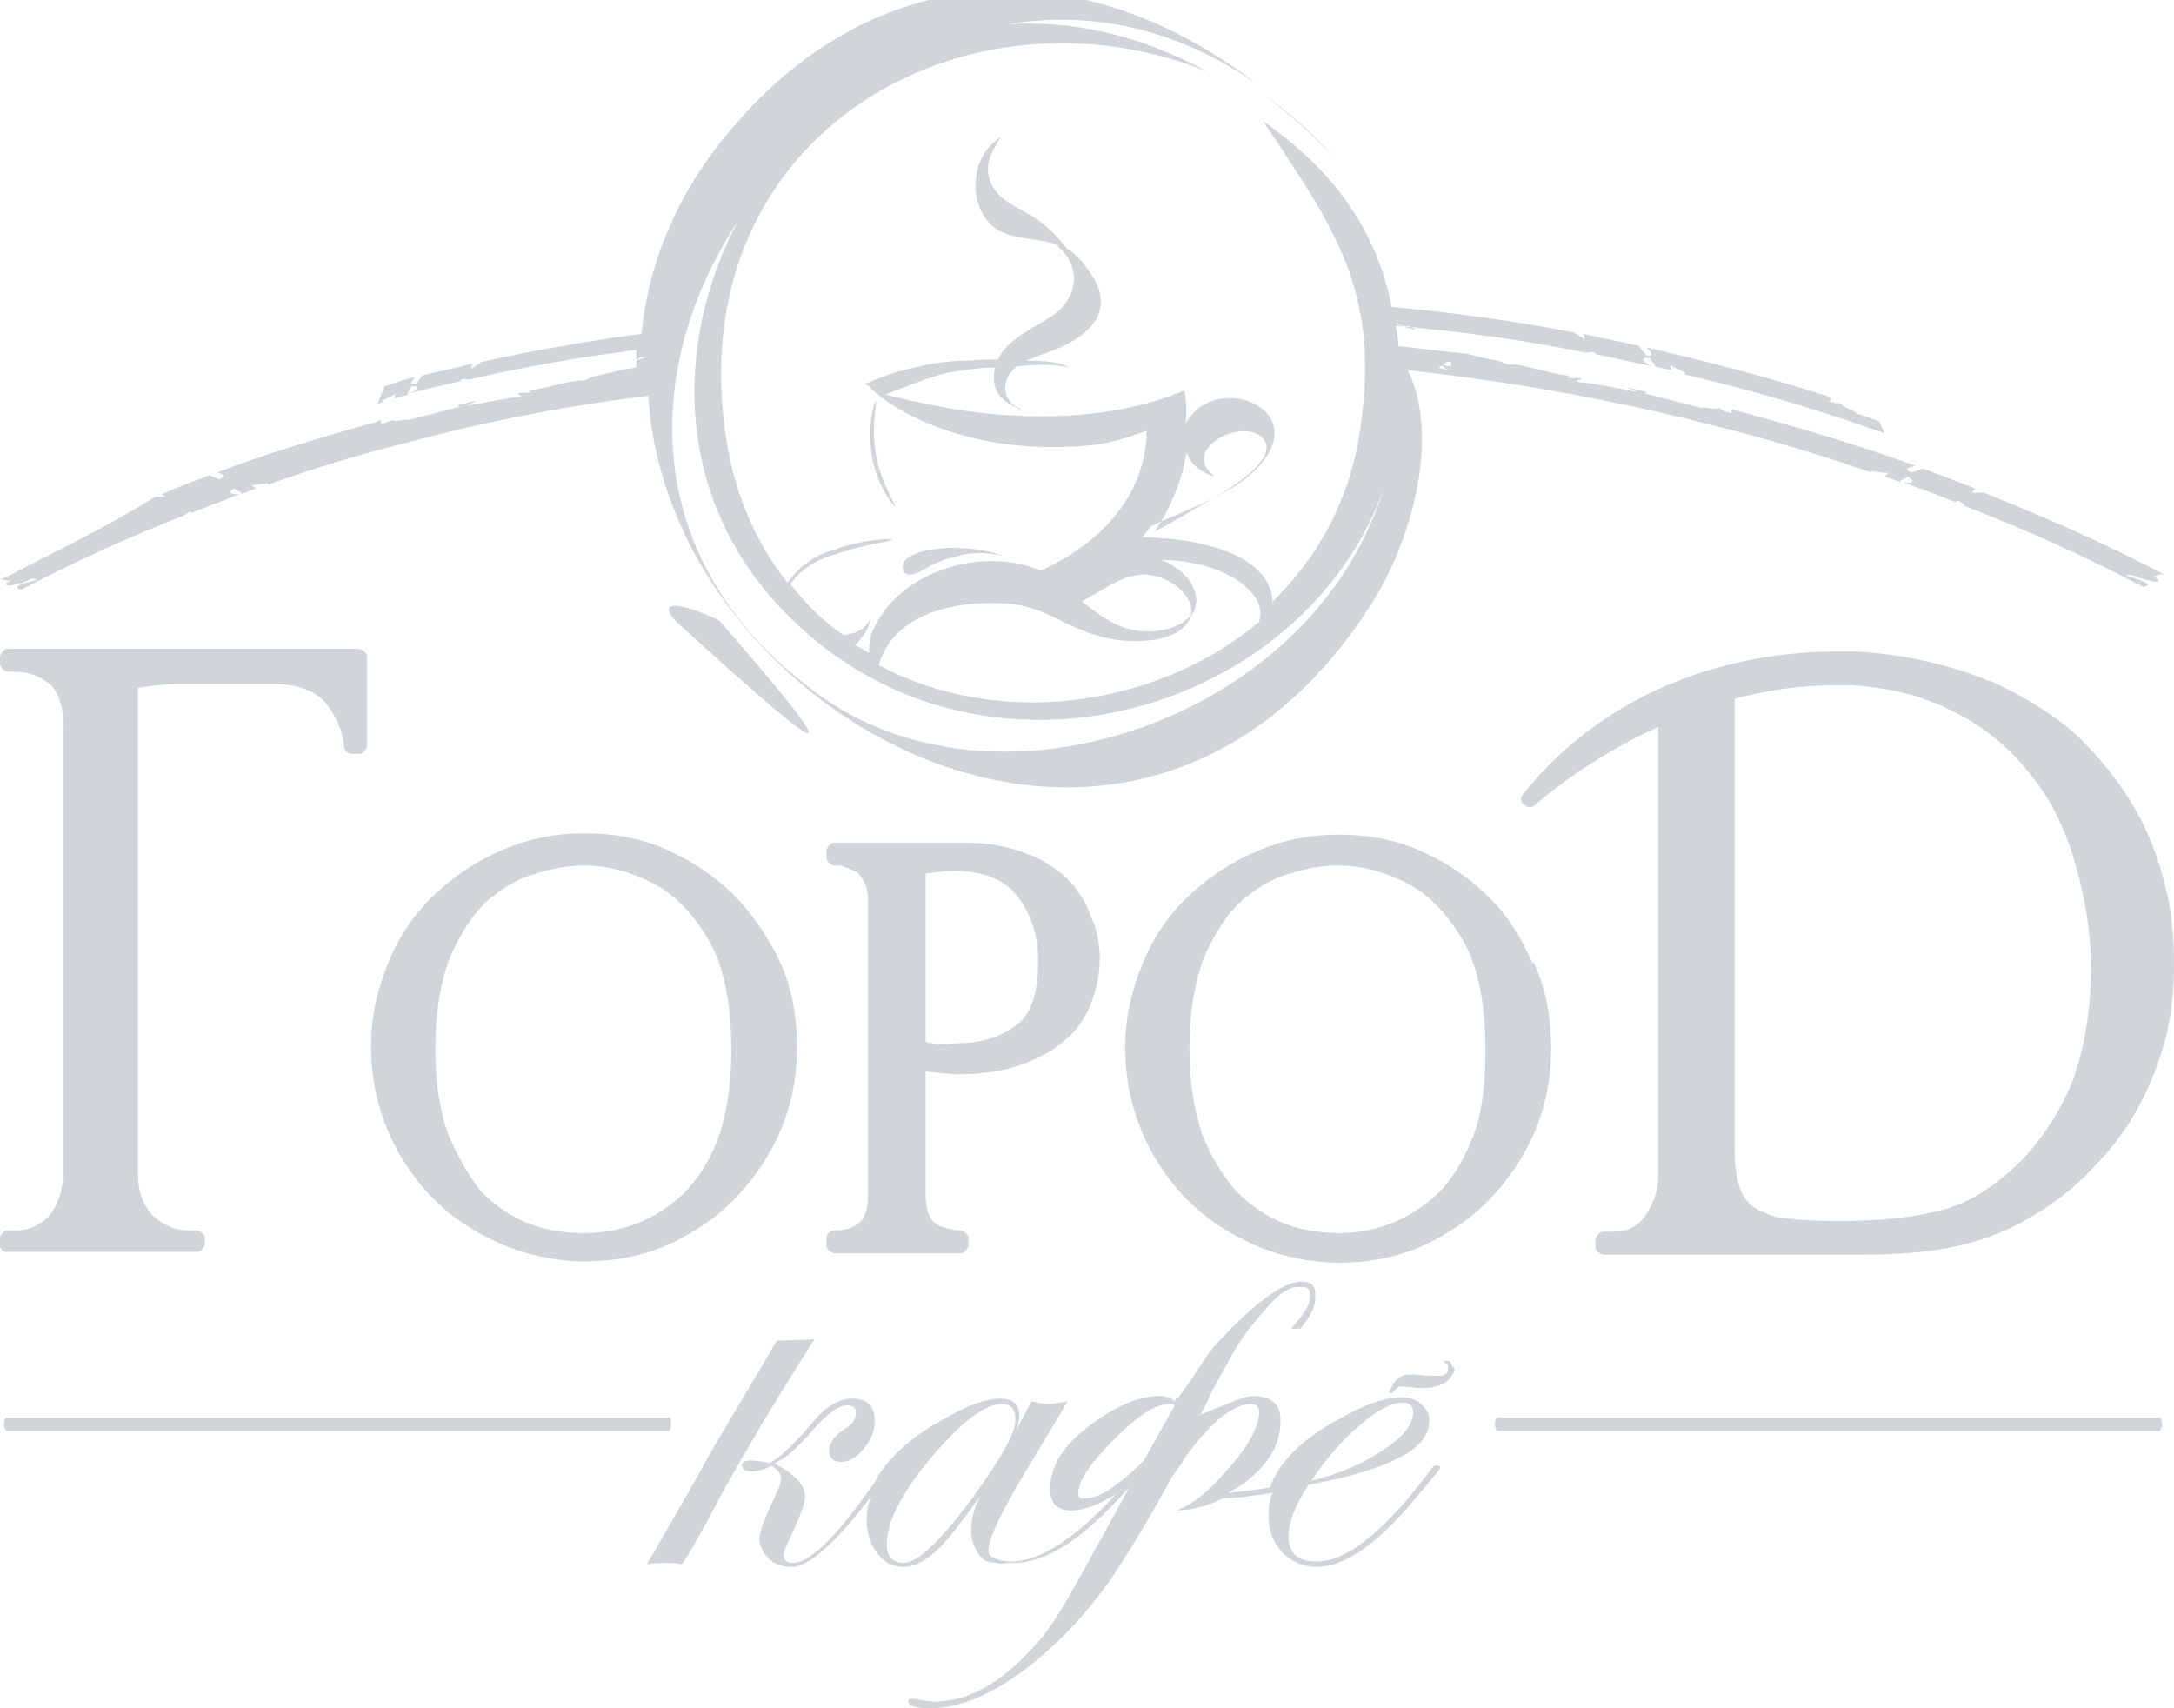
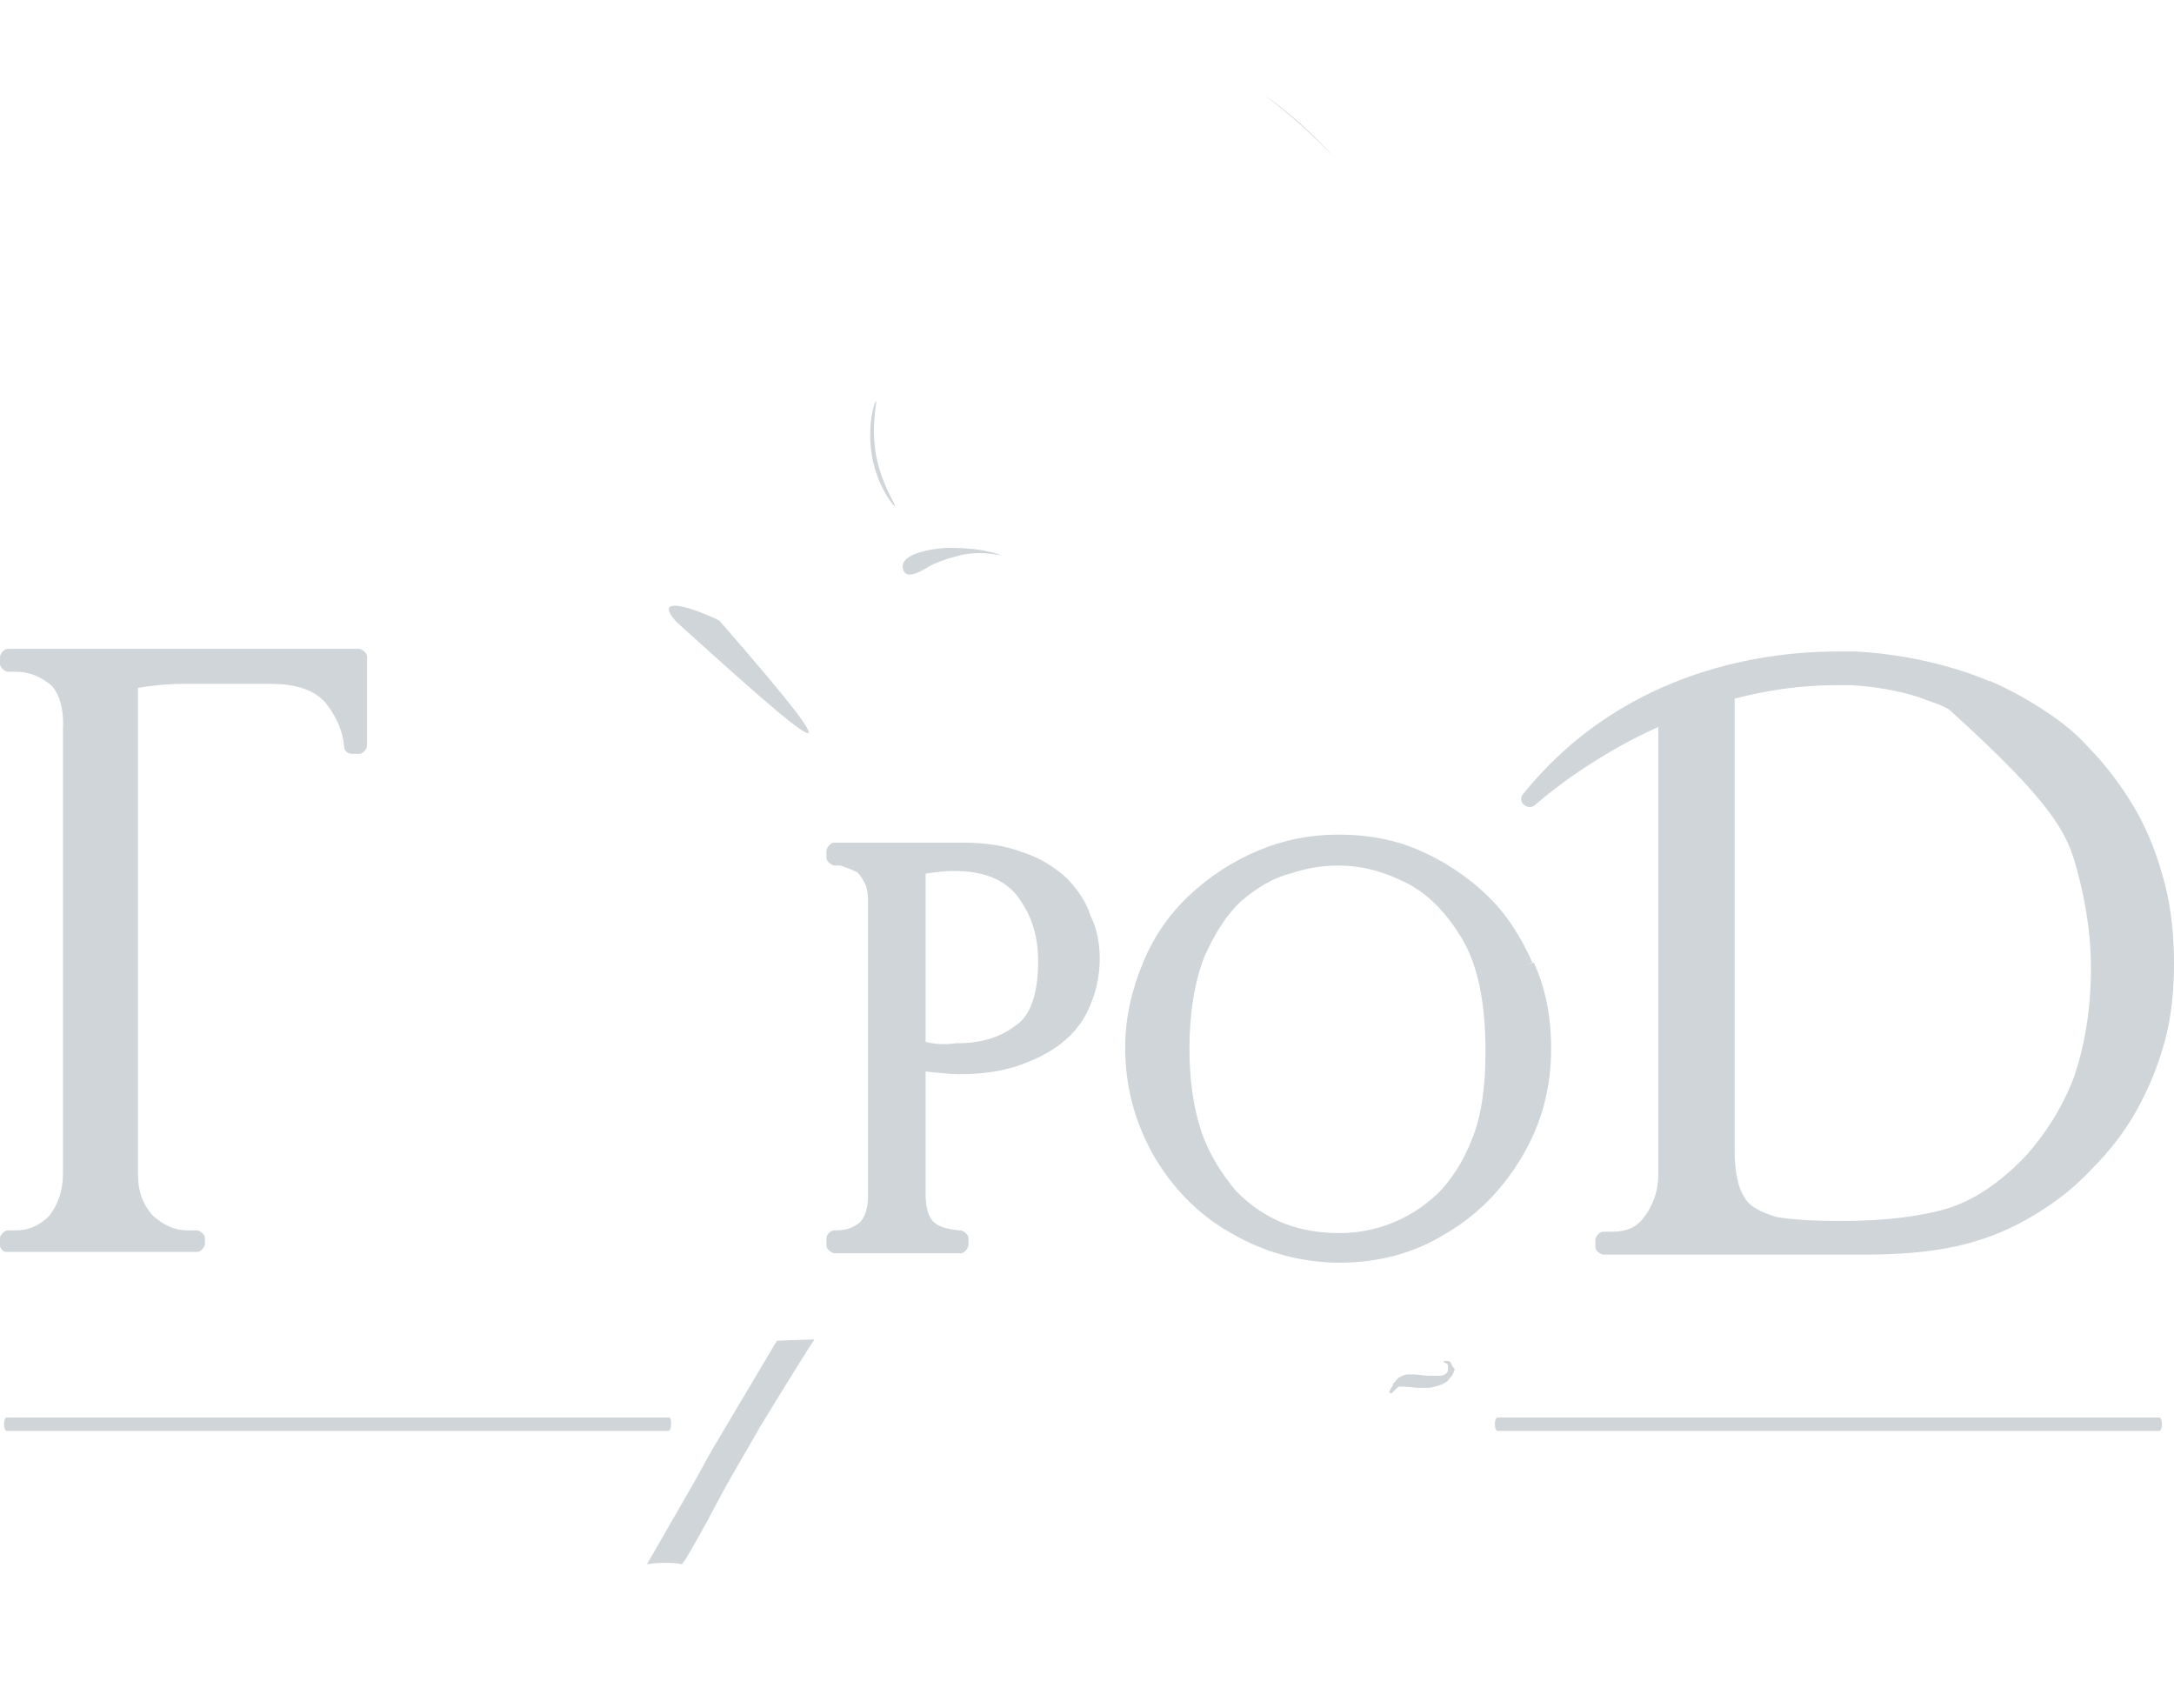
<svg xmlns="http://www.w3.org/2000/svg" width="126" height="99" viewBox="0 0 126 99" fill="none">
  <g clip-path="url(#clip0_309_1179)">
-     <path d="M42.388 51.724C41.224 50.631 39.904 49.773 38.429 49.149C36.954 48.525 35.401 48.291 33.849 48.291C32.218 48.291 30.666 48.603 29.191 49.227C27.716 49.851 26.396 50.709 25.231 51.802C24.067 52.894 23.135 54.22 22.514 55.78C21.893 57.263 21.505 58.901 21.505 60.617C21.505 62.88 22.048 64.908 23.135 66.858C24.222 68.731 25.697 70.291 27.638 71.383C29.501 72.475 31.675 73.1 33.926 73.1C36.178 73.1 38.274 72.553 40.137 71.383C42 70.291 43.475 68.731 44.562 66.858C45.649 64.986 46.193 62.958 46.193 60.695C46.193 58.901 45.882 57.185 45.183 55.702C44.484 54.22 43.553 52.894 42.388 51.724ZM25.93 65.61C25.464 64.206 25.231 62.646 25.231 60.773C25.231 58.667 25.542 56.873 26.085 55.468C26.706 54.064 27.405 52.972 28.259 52.192C29.191 51.412 30.122 50.865 31.054 50.631C31.985 50.319 32.917 50.163 33.849 50.163C35.013 50.163 36.178 50.397 37.498 51.022C38.74 51.568 39.904 52.582 40.913 54.22C41.923 55.78 42.388 58.043 42.388 60.929C42.388 62.958 42.078 64.674 41.612 66C41.069 67.404 40.37 68.419 39.594 69.199C38.74 69.979 37.886 70.525 36.876 70.915C35.867 71.305 34.858 71.461 33.849 71.461C32.762 71.461 31.675 71.305 30.666 70.915C29.657 70.525 28.725 69.901 27.871 69.043C27.095 68.029 26.474 66.936 25.93 65.61Z" fill="#CFD5D8" />
    <path d="M61.797 50.865C61.098 50.241 60.244 49.695 59.235 49.383C58.226 48.993 57.061 48.837 55.819 48.837H48.366C48.211 48.837 48.133 48.915 48.056 48.993C47.978 49.071 47.9 49.227 47.9 49.305V49.617V49.695C47.9 49.851 47.978 49.929 48.056 50.007C48.133 50.085 48.289 50.163 48.366 50.163H48.444H48.677C48.754 50.163 48.91 50.241 49.142 50.319C49.375 50.397 49.531 50.475 49.686 50.553C49.764 50.631 49.919 50.787 50.074 51.099C50.229 51.333 50.307 51.723 50.307 52.191V69.355C50.307 70.135 50.074 70.603 49.841 70.837C49.453 71.149 49.065 71.305 48.444 71.305H48.366C48.133 71.305 47.9 71.539 47.9 71.773V72.085V72.163C47.9 72.319 47.978 72.397 48.056 72.475C48.133 72.553 48.289 72.631 48.366 72.631H55.664C55.819 72.631 55.897 72.553 55.974 72.475C56.052 72.397 56.13 72.241 56.13 72.163V71.851V71.773C56.13 71.617 56.052 71.539 55.974 71.461C55.897 71.383 55.741 71.305 55.664 71.305H55.586C54.111 71.149 53.723 70.759 53.645 69.355V62.099C54.499 62.177 55.12 62.255 55.508 62.255C56.906 62.255 58.07 62.099 59.157 61.709C60.244 61.319 61.098 60.851 61.797 60.227C62.496 59.603 62.961 58.901 63.272 58.043C63.583 57.262 63.738 56.404 63.738 55.546C63.738 54.688 63.583 53.83 63.194 53.05C62.961 52.27 62.418 51.489 61.797 50.865ZM53.645 60.383V50.631C54.189 50.553 54.732 50.475 55.276 50.475C56.984 50.475 58.148 50.943 58.924 51.88C59.701 52.894 60.167 54.064 60.167 55.702C60.167 57.653 59.701 58.901 58.847 59.447C57.915 60.149 56.828 60.461 55.431 60.461C54.81 60.539 54.266 60.539 53.645 60.383Z" fill="#CFD5D8" />
    <path d="M88.425 55.937L88.814 55.781C88.115 54.22 87.261 52.894 86.096 51.802C84.932 50.71 83.612 49.851 82.137 49.227C80.662 48.603 79.109 48.369 77.557 48.369C75.926 48.369 74.374 48.681 72.899 49.305C71.424 49.929 70.104 50.788 68.939 51.88C67.775 52.972 66.843 54.298 66.222 55.858C65.601 57.341 65.213 58.979 65.213 60.695C65.213 62.958 65.756 64.986 66.843 66.936C67.93 68.809 69.405 70.369 71.346 71.461C73.209 72.553 75.383 73.178 77.634 73.178C79.886 73.178 81.982 72.632 83.845 71.461C85.708 70.369 87.183 68.809 88.27 66.936C89.357 65.064 89.9 63.036 89.9 60.773C89.9 58.979 89.59 57.263 88.891 55.781L88.425 55.937ZM69.638 65.61C69.172 64.206 68.939 62.646 68.939 60.773C68.939 58.667 69.25 56.873 69.793 55.468C70.414 54.064 71.113 52.972 71.967 52.192C72.899 51.412 73.83 50.866 74.762 50.632C75.694 50.319 76.625 50.163 77.557 50.163C78.721 50.163 79.886 50.398 81.206 51.022C82.448 51.568 83.612 52.582 84.621 54.22C85.631 55.781 86.096 58.043 86.096 60.929C86.096 62.958 85.864 64.674 85.32 66C84.777 67.405 84.078 68.419 83.302 69.199C82.448 69.979 81.594 70.525 80.584 70.915C79.575 71.305 78.566 71.461 77.634 71.461C76.547 71.461 75.461 71.305 74.451 70.915C73.442 70.525 72.51 69.901 71.656 69.043C70.802 68.029 70.104 66.936 69.638 65.61Z" fill="#CFD5D8" />
    <path d="M20.806 37.603H0.466C0.311 37.603 0.233 37.681 0.155 37.759C0.078 37.837 0 37.993 0 38.071V38.461C0 38.617 0.078 38.695 0.155 38.773C0.233 38.851 0.388 38.929 0.466 38.929H0.932C1.63 38.929 2.251 39.163 2.872 39.631C3.338 40.022 3.726 40.88 3.649 42.284V68.029C3.649 69.043 3.338 69.823 2.872 70.447C2.329 70.993 1.708 71.305 0.932 71.305H0.466C0.311 71.305 0.233 71.383 0.155 71.461C0.078 71.539 0 71.617 0 71.773V72.163C0 72.319 0.078 72.397 0.155 72.475C0.233 72.553 0.311 72.553 0.466 72.553H11.412C11.568 72.553 11.645 72.475 11.723 72.397C11.8 72.319 11.878 72.163 11.878 72.085V71.773C11.878 71.617 11.8 71.539 11.723 71.461C11.645 71.383 11.49 71.305 11.412 71.305H10.869C10.092 71.305 9.471 70.993 8.85 70.447C8.307 69.823 7.996 69.121 7.996 68.029V39.865C8.928 39.709 9.782 39.631 10.636 39.631H15.682C17.235 39.631 18.244 40.022 18.865 40.724C19.486 41.504 19.874 42.362 19.952 43.298C19.952 43.532 20.185 43.688 20.418 43.688H20.806C20.961 43.688 21.039 43.61 21.116 43.532C21.194 43.454 21.272 43.298 21.272 43.22V38.071C21.272 37.915 21.194 37.837 21.116 37.759C21.039 37.681 20.884 37.603 20.806 37.603Z" fill="#CFD5D8" />
-     <path d="M125.457 51.178L124.991 51.256L125.457 51.178C125.069 49.695 124.525 48.213 123.749 46.887C122.973 45.561 122.041 44.312 120.954 43.22C120.333 42.518 119.557 41.894 118.625 41.27C117.694 40.646 116.607 40.022 115.365 39.476H115.287C114.744 39.242 111.793 37.993 107.601 37.759C107.213 37.759 106.825 37.759 106.437 37.759C101.623 37.759 93.782 39.163 88.27 46.029C88.115 46.185 88.115 46.497 88.348 46.653C88.503 46.809 88.814 46.809 88.969 46.653C88.969 46.653 89.745 45.951 91.065 45.015C92.307 44.156 94.015 43.064 96.111 42.128C96.111 42.206 96.111 42.284 96.111 42.44V68.107C96.111 68.887 95.879 69.667 95.413 70.369C94.947 71.071 94.403 71.383 93.394 71.383H92.928C92.773 71.383 92.695 71.461 92.618 71.539C92.54 71.617 92.463 71.773 92.463 71.852V72.242C92.463 72.398 92.54 72.476 92.618 72.554C92.695 72.632 92.851 72.71 92.928 72.71H108.145C110.551 72.71 112.492 72.476 113.967 72.085C115.442 71.695 116.684 71.149 117.849 70.447C119.169 69.667 120.333 68.731 121.265 67.717C122.274 66.703 123.128 65.61 123.827 64.362C124.525 63.114 125.069 61.788 125.457 60.383C125.845 58.979 126 57.419 126 55.859C126 54.22 125.845 52.66 125.457 51.178ZM101.08 69.355C100.769 68.887 100.536 67.951 100.536 66.703V40.49C102.322 40.022 104.263 39.71 106.359 39.71C106.67 39.71 106.98 39.71 107.291 39.71C108.688 39.788 110.008 40.022 111.25 40.412C111.405 40.49 111.483 40.49 111.638 40.568C112.104 40.724 112.57 40.88 112.958 41.114C114.976 42.05 116.529 43.376 117.849 45.093C119.013 46.575 119.79 48.291 120.333 50.242C120.877 52.192 121.187 54.142 121.187 56.093C121.187 58.589 120.799 60.695 120.178 62.49C119.479 64.284 118.548 65.688 117.461 66.937C115.908 68.575 114.355 69.589 112.803 70.057C111.172 70.525 109.154 70.759 106.747 70.759C105.039 70.759 103.797 70.681 102.943 70.525C101.934 70.213 101.39 69.901 101.08 69.355Z" fill="#CFD5D8" />
+     <path d="M125.457 51.178L124.991 51.256L125.457 51.178C125.069 49.695 124.525 48.213 123.749 46.887C122.973 45.561 122.041 44.312 120.954 43.22C120.333 42.518 119.557 41.894 118.625 41.27C117.694 40.646 116.607 40.022 115.365 39.476H115.287C114.744 39.242 111.793 37.993 107.601 37.759C107.213 37.759 106.825 37.759 106.437 37.759C101.623 37.759 93.782 39.163 88.27 46.029C88.115 46.185 88.115 46.497 88.348 46.653C88.503 46.809 88.814 46.809 88.969 46.653C88.969 46.653 89.745 45.951 91.065 45.015C92.307 44.156 94.015 43.064 96.111 42.128C96.111 42.206 96.111 42.284 96.111 42.44V68.107C96.111 68.887 95.879 69.667 95.413 70.369C94.947 71.071 94.403 71.383 93.394 71.383H92.928C92.773 71.383 92.695 71.461 92.618 71.539C92.54 71.617 92.463 71.773 92.463 71.852V72.242C92.463 72.398 92.54 72.476 92.618 72.554C92.695 72.632 92.851 72.71 92.928 72.71H108.145C110.551 72.71 112.492 72.476 113.967 72.085C115.442 71.695 116.684 71.149 117.849 70.447C119.169 69.667 120.333 68.731 121.265 67.717C122.274 66.703 123.128 65.61 123.827 64.362C124.525 63.114 125.069 61.788 125.457 60.383C125.845 58.979 126 57.419 126 55.859C126 54.22 125.845 52.66 125.457 51.178ZM101.08 69.355C100.769 68.887 100.536 67.951 100.536 66.703V40.49C102.322 40.022 104.263 39.71 106.359 39.71C106.67 39.71 106.98 39.71 107.291 39.71C108.688 39.788 110.008 40.022 111.25 40.412C111.405 40.49 111.483 40.49 111.638 40.568C112.104 40.724 112.57 40.88 112.958 41.114C119.013 46.575 119.79 48.291 120.333 50.242C120.877 52.192 121.187 54.142 121.187 56.093C121.187 58.589 120.799 60.695 120.178 62.49C119.479 64.284 118.548 65.688 117.461 66.937C115.908 68.575 114.355 69.589 112.803 70.057C111.172 70.525 109.154 70.759 106.747 70.759C105.039 70.759 103.797 70.681 102.943 70.525C101.934 70.213 101.39 69.901 101.08 69.355Z" fill="#CFD5D8" />
    <path fill-rule="evenodd" clip-rule="evenodd" d="M125.301 82.539C125.301 82.773 125.224 82.929 125.146 82.929H86.795C86.717 82.929 86.64 82.773 86.64 82.539C86.64 82.305 86.717 82.149 86.795 82.149H125.146C125.224 82.149 125.301 82.305 125.301 82.539Z" fill="#CFD5D8" />
    <path fill-rule="evenodd" clip-rule="evenodd" d="M38.894 82.539C38.894 82.773 38.816 82.929 38.739 82.929H0.388C0.31 82.929 0.232 82.773 0.232 82.539C0.232 82.305 0.31 82.149 0.388 82.149H38.739C38.894 82.149 38.894 82.305 38.894 82.539Z" fill="#CFD5D8" />
-     <path d="M125.457 33.312C122.196 31.596 118.702 30.036 114.976 28.553C114.743 28.553 114.51 28.553 114.277 28.553C114.355 28.475 114.433 28.397 114.51 28.319C113.501 27.929 112.492 27.539 111.405 27.149C111.327 27.227 111.017 27.305 110.784 27.383C110.24 27.149 110.706 27.071 111.017 26.993C107.756 25.823 104.418 24.809 100.924 23.872C100.847 23.872 100.769 23.794 100.614 23.794C100.536 23.794 100.458 23.794 100.458 23.716C100.381 23.716 100.303 23.872 100.381 23.951C99.915 23.872 99.837 23.794 99.604 23.638C99.604 23.794 98.751 23.56 98.595 23.638L95.257 22.78C95.335 22.78 95.412 22.78 95.412 22.702C95.024 22.624 94.481 22.468 94.325 22.468C94.403 22.546 94.946 22.624 94.791 22.702C93.627 22.468 92.152 22.156 91.531 22.156C91.142 22 91.763 22.078 91.608 21.922C91.142 21.844 91.375 22 90.754 21.844C90.909 21.844 90.909 21.844 90.909 21.766C89.9 21.688 87.882 20.986 87.493 21.142C87.105 21.064 87.105 20.986 86.873 20.908C86.251 20.83 85.708 20.674 85.087 20.518C83.689 20.362 82.37 20.206 81.05 20.05C81.05 19.66 80.972 19.27 80.895 18.88C84.466 19.192 88.115 19.66 91.919 20.44C92.074 20.44 92.152 20.362 92.462 20.44V20.518C93.549 20.752 94.636 20.986 95.723 21.22C95.102 20.908 95.102 20.674 95.645 20.752C95.645 20.908 96.033 21.142 95.878 21.22C96.189 21.298 96.499 21.376 96.887 21.454C96.81 21.298 96.81 21.22 96.81 21.142C96.965 21.298 97.431 21.454 97.664 21.61C97.664 21.61 97.664 21.688 97.586 21.688C100.614 22.39 103.719 23.248 106.747 24.263C107.911 24.653 109.076 25.043 109.231 25.121L108.921 24.419L107.601 23.951C107.523 23.794 106.669 23.56 106.747 23.404C106.514 23.326 106.359 23.404 105.97 23.248C106.126 23.248 106.126 23.092 106.048 23.014C105.97 23.014 105.893 23.014 105.893 22.936C105.815 22.936 105.66 22.858 105.582 22.858C102.166 21.766 98.751 20.908 95.412 20.128C95.645 20.362 95.956 20.674 95.412 20.596C95.257 20.362 95.024 20.206 95.024 20.05C93.937 19.816 92.85 19.582 91.763 19.348C91.841 19.504 91.841 19.582 91.841 19.66C91.608 19.504 91.453 19.426 91.22 19.27C87.649 18.567 84.078 18.099 80.662 17.787C79.73 13.107 77.091 9.752 73.209 7.021C77.246 13.107 79.963 16.695 78.876 24.575C78.333 28.865 76.392 32.298 73.752 34.873C73.752 34.092 73.287 33.234 72.355 32.61C70.569 31.362 67.542 31.206 67.542 31.206C67.231 31.206 66.688 31.128 66.222 31.128C66.377 30.894 66.532 30.738 66.688 30.504C68.784 29.489 71.967 28.553 73.364 26.525C75.383 23.56 70.802 21.844 69.017 24.107C68.861 24.263 68.784 24.419 68.706 24.575C68.784 23.951 68.784 23.248 68.629 22.624C64.126 24.575 58.07 24.419 53.335 23.326C52.481 23.17 51.937 23.014 51.316 22.858C51.782 22.702 53.8 21.844 54.887 21.61C55.819 21.454 56.751 21.298 57.682 21.298C57.604 21.454 57.604 21.688 57.604 21.922C57.604 22.936 58.303 23.326 59.08 23.716H59.235C58.381 23.482 57.993 22.546 58.458 21.766C58.614 21.532 58.769 21.376 58.924 21.22C59.934 21.142 61.02 21.064 61.952 21.298C61.408 20.908 60.244 20.908 59.468 20.908C60.011 20.674 60.632 20.44 61.098 20.284C62.883 19.582 64.669 18.177 63.349 16.071C62.961 15.447 62.495 14.823 61.874 14.433C60.632 12.95 60.089 12.638 58.769 11.936C58.07 11.546 57.449 11 57.294 10.142C57.139 9.206 57.604 8.66 57.993 7.958C56.285 8.972 56.052 11.702 57.449 13.028C58.381 13.965 60.166 13.731 61.331 14.199L61.408 14.277C61.331 14.199 61.176 14.199 61.098 14.121C62.728 15.291 62.573 17.241 60.943 18.334C59.856 19.036 58.381 19.66 57.837 20.83C57.061 20.83 56.285 20.908 55.508 20.908C54.344 20.986 53.179 21.22 52.092 21.532C51.471 21.688 50.152 22.234 50.152 22.234C50.152 22.234 50.229 22.312 50.385 22.39C50.617 22.78 54.887 26.525 63.039 25.823C64.203 25.745 65.368 25.355 66.455 24.965C66.455 26.837 65.678 30.582 60.322 33.078C57.294 31.752 52.946 32.844 51.083 35.653C50.462 36.589 50.307 37.213 50.385 37.837C50.074 37.681 49.841 37.525 49.531 37.369C49.686 37.291 49.763 37.135 49.919 36.979C50.074 36.745 50.229 36.589 50.307 36.355C50.385 36.199 50.385 36.043 50.462 35.887C50.074 36.433 49.763 36.667 49.22 36.745C49.142 36.745 48.987 36.823 48.909 36.823C47.745 36.043 46.736 35.029 45.804 33.858C46.115 33.39 46.891 32.532 48.366 32.142C50.152 31.518 51.704 31.362 51.704 31.284C51.704 31.206 50.074 31.206 48.211 31.908C46.813 32.298 45.959 33.312 45.649 33.78C43.786 31.44 42.466 28.475 42 24.809C39.749 7.568 56.129 -1.404 69.948 4.135C65.911 1.95 62.03 1.17 58.381 1.404C63.117 0.624 68.163 1.56 72.898 4.915C62.806 -2.886 51.161 -2.418 42.854 6.943C39.283 10.922 37.575 15.213 37.187 19.348C34.159 19.738 31.054 20.284 27.871 20.986C27.715 21.142 27.56 21.22 27.327 21.376C27.327 21.298 27.327 21.22 27.405 21.064C26.473 21.298 25.464 21.532 24.455 21.766C24.455 21.844 24.222 22.078 24.144 22.234C23.601 22.312 23.911 22.078 24.067 21.844C23.368 22 23.057 22.156 22.281 22.39L21.893 23.404C21.97 23.404 22.048 23.326 22.203 23.326C22.203 23.326 22.203 23.326 22.126 23.248C22.359 23.092 22.824 22.936 22.902 22.78C22.902 22.858 22.902 22.936 22.824 23.092C23.135 23.014 23.445 22.936 23.678 22.858C23.523 22.78 23.834 22.546 23.834 22.39C24.299 22.312 24.377 22.546 23.756 22.78C24.765 22.546 25.697 22.312 26.706 22.078V22C26.939 21.922 27.017 22 27.172 22C30.51 21.22 33.771 20.674 36.876 20.284C36.876 20.596 36.876 20.908 36.876 21.298C36.566 21.376 36.255 21.376 35.944 21.454C35.401 21.61 34.858 21.688 34.314 21.844C34.081 21.922 34.081 22 33.771 22.078C33.383 21.922 31.597 22.546 30.665 22.624C30.665 22.702 30.743 22.702 30.821 22.702C30.277 22.858 30.51 22.702 30.044 22.78C29.889 22.936 30.433 22.858 30.122 23.014C29.579 23.014 28.259 23.326 27.172 23.482C27.017 23.404 27.56 23.326 27.56 23.248C27.327 23.248 26.939 23.404 26.551 23.482C26.551 23.56 26.628 23.56 26.706 23.56L23.678 24.341C23.523 24.263 22.824 24.497 22.747 24.341C22.514 24.419 22.436 24.497 22.048 24.575C22.203 24.497 22.048 24.419 22.048 24.341C21.97 24.341 21.97 24.341 21.893 24.419C21.815 24.419 21.738 24.497 21.66 24.497C18.555 25.355 15.449 26.291 12.577 27.383C12.81 27.461 13.198 27.539 12.732 27.773C12.499 27.695 12.266 27.617 12.188 27.539C11.257 27.851 10.325 28.241 9.394 28.631C9.471 28.709 9.549 28.787 9.627 28.787C9.394 28.787 9.161 28.787 9.006 28.787C6.133 30.582 3.028 32.064 0 33.624C0.388 33.546 0.311 33.702 0.699 33.624C0.311 33.78 0.155 33.936 0.621 33.936C0.932 33.858 1.63 33.702 1.786 33.546C1.786 33.546 1.941 33.546 2.096 33.546V33.624C0.932 33.858 0.776 34.092 1.242 34.17C4.192 32.61 7.298 31.206 10.636 29.88C10.791 29.802 10.791 29.724 11.024 29.645L11.102 29.724C12.033 29.334 12.965 29.021 13.896 28.631C13.275 28.709 13.198 28.475 13.586 28.319C13.664 28.475 14.052 28.475 13.974 28.631C14.285 28.553 14.518 28.397 14.828 28.319C14.751 28.241 14.595 28.163 14.595 28.085C14.751 28.163 15.216 28.007 15.527 28.007V28.085C18.166 27.149 20.961 26.291 23.834 25.589C28.492 24.341 33.072 23.482 37.575 22.936C38.662 41.504 65.601 56.56 79.42 35.106C82.059 30.972 83.379 25.043 81.593 21.454C87.261 22.078 93.238 23.092 99.294 24.653C102.477 25.433 105.505 26.369 108.455 27.383V27.305C108.765 27.305 109.231 27.461 109.464 27.383C109.386 27.461 109.309 27.539 109.231 27.617C109.542 27.695 109.852 27.851 110.163 27.929C110.085 27.773 110.473 27.773 110.551 27.617C111.017 27.851 110.939 28.085 110.24 27.929C111.327 28.319 112.336 28.709 113.346 29.099L113.423 29.021C113.734 29.099 113.734 29.177 113.889 29.334C117.538 30.738 120.954 32.298 124.214 34.014C124.68 33.936 124.525 33.702 123.283 33.39V33.312C123.438 33.312 123.593 33.39 123.593 33.312C123.749 33.468 124.525 33.624 124.835 33.702C125.301 33.78 125.146 33.546 124.758 33.39C125.068 33.39 124.991 33.234 125.457 33.312ZM68.551 27.305C68.629 26.915 68.706 26.603 68.784 26.213C68.939 26.837 69.56 27.383 70.414 27.617C68.396 26.135 71.734 24.263 73.054 25.277C74.606 26.525 70.647 28.709 69.793 29.177C68.861 29.724 67.93 30.27 66.921 30.816C67.619 29.802 68.163 28.631 68.551 27.305ZM37.42 22.234C37.497 22.234 37.497 22.234 37.42 22.234C37.497 22.234 37.497 22.234 37.42 22.234C37.497 22.234 37.497 22.234 37.42 22.234ZM37.497 20.674C37.342 20.752 37.109 20.752 36.876 20.908V20.83C37.031 20.752 37.109 20.752 37.109 20.674C37.187 20.752 37.342 20.674 37.497 20.674ZM81.671 18.88C81.671 18.958 81.826 18.958 81.981 19.036V19.114C81.516 18.958 81.205 18.88 80.972 18.802V18.724C81.205 18.88 81.593 18.958 81.671 18.88ZM62.806 34.794C63.194 34.56 63.505 34.404 63.893 34.17C65.057 33.468 66.222 32.922 67.619 33.624C68.318 33.936 69.249 34.794 69.017 35.653C68.24 36.667 66.144 36.823 64.902 36.277C64.126 35.965 63.427 35.419 62.728 34.873C62.728 34.873 62.728 34.794 62.806 34.794ZM57.76 34.95C59.39 34.95 60.399 35.419 61.797 36.121C62.961 36.667 63.97 37.057 65.29 37.135C66.61 37.213 68.473 37.057 69.017 35.731C69.793 34.638 69.017 33.39 67.93 32.766C67.697 32.61 67.542 32.532 67.309 32.454C67.464 32.454 67.542 32.454 67.697 32.454C69.327 32.532 71.501 33.078 72.588 34.404C73.054 34.95 73.131 35.497 72.976 36.043C66.921 41.114 57.682 42.206 50.928 38.539C51.704 35.809 54.81 34.873 57.76 34.95ZM47.667 40.411C36.876 32.766 37.187 21.298 42.776 12.794C38.972 19.972 39.05 29.177 45.804 35.809C57.061 46.887 75.615 41.27 80.196 28.319C76.081 41.66 58.07 47.745 47.667 40.411ZM83.612 21.22C83.689 21.298 83.767 21.376 83.922 21.454C83.146 21.298 83.379 21.22 83.612 21.22ZM83.612 21.142C83.767 21.064 83.767 20.908 84.155 20.986C83.922 20.986 84.466 21.376 83.612 21.142Z" fill="#CFD5D8" />
    <path d="M77.401 9.206C76.081 7.723 74.684 6.475 73.209 5.461C74.684 6.553 76.081 7.801 77.401 9.206Z" fill="#CFD5D8" />
    <path d="M39.205 36.043C47.046 43.142 50.462 46.029 41.689 35.965C40.292 35.263 37.73 34.404 39.205 36.043Z" fill="#CFD5D8" />
    <path d="M53.955 32.766C54.576 32.454 55.197 32.298 55.819 32.142C57.061 31.908 58.148 32.22 58.148 32.22C57.138 31.83 56.051 31.752 54.965 31.752C54.421 31.752 52.17 31.986 52.325 32.922C52.48 33.78 53.645 32.922 53.955 32.766Z" fill="#CFD5D8" />
    <path d="M50.773 23.248C50.695 23.248 50.23 24.653 50.54 26.447C50.851 28.241 51.86 29.412 51.86 29.334C51.938 29.256 51.084 28.085 50.773 26.369C50.462 24.653 50.851 23.248 50.773 23.248Z" fill="#CFD5D8" />
    <path d="M47.201 77.624L45.028 77.702L41.689 83.319C41.068 84.333 40.68 85.113 40.37 85.659L38.351 89.17C38.041 89.716 37.73 90.262 37.497 90.652C37.963 90.574 38.351 90.574 38.584 90.574C38.895 90.574 39.205 90.574 39.516 90.652L39.748 90.34C40.214 89.56 40.835 88.468 41.612 86.986C42.31 85.659 43.164 84.255 44.096 82.617C44.096 82.617 46.425 78.794 47.201 77.624Z" fill="#CFD5D8" />
-     <path d="M82.913 85.192C80.273 88.702 78.099 90.496 76.314 90.496C75.227 90.496 74.683 90.028 74.683 89.014C74.683 88.234 75.072 87.22 75.848 86.05C78.332 85.582 80.118 85.035 81.205 84.411C82.292 83.865 82.835 83.163 82.835 82.305C82.835 81.915 82.68 81.681 82.369 81.369C82.059 81.135 81.748 80.979 81.282 80.979C80.351 80.979 79.109 81.369 77.634 82.227C75.46 83.397 74.14 84.723 73.597 86.206C72.743 86.362 71.889 86.44 71.19 86.518C71.423 86.362 71.733 86.206 71.966 86.05C73.519 84.957 74.218 83.709 74.218 82.305C74.218 81.369 73.674 80.901 72.587 80.901C72.044 80.901 70.414 81.681 69.56 81.993L69.948 81.291L70.258 80.589C71.733 77.936 71.733 77.858 72.587 76.766C74.062 74.972 74.528 74.582 75.382 74.582C75.77 74.582 75.926 74.66 75.926 75.05C75.926 75.596 75.77 75.908 74.839 77H75.382C76.081 76.064 76.236 75.752 76.236 75.05C76.236 74.504 76.003 74.269 75.46 74.269C74.528 74.269 73.131 75.206 71.345 77C69.56 78.794 69.948 78.794 68.24 81.057H68.162L68.085 81.213C67.929 81.057 67.619 80.901 67.231 80.901C66.066 80.901 64.746 81.447 63.271 82.539C61.641 83.709 60.865 84.957 60.865 86.284C60.865 87.142 61.253 87.532 62.107 87.532C62.806 87.532 63.659 87.22 64.669 86.596C62.34 89.17 60.243 90.496 58.613 90.496C57.992 90.496 57.526 90.341 57.293 90.028C57.293 89.95 57.293 89.872 57.293 89.794C57.293 89.248 57.837 88.078 58.846 86.284L61.874 81.213C61.408 81.291 61.02 81.369 60.709 81.369C60.476 81.369 60.166 81.291 59.778 81.213L58.924 82.851C59.001 82.539 59.079 82.305 59.079 82.071C59.079 81.369 58.691 81.057 57.992 81.057C57.138 81.057 56.051 81.447 54.731 82.227C52.713 83.319 51.393 84.567 50.695 85.894C48.521 89.014 46.968 90.575 45.959 90.575C45.571 90.575 45.415 90.418 45.415 90.106C45.415 89.95 45.571 89.56 45.804 89.092C46.347 87.922 46.658 87.142 46.658 86.752C46.658 86.05 46.036 85.426 44.872 84.801C45.493 84.567 46.269 83.865 47.201 82.773C47.977 81.915 48.598 81.447 49.064 81.447C49.452 81.447 49.608 81.603 49.608 81.837C49.608 82.227 49.452 82.461 49.142 82.695C48.365 83.163 48.055 83.631 48.055 84.021C48.055 84.489 48.288 84.723 48.754 84.723C49.219 84.723 49.608 84.489 50.074 83.943C50.539 83.397 50.695 82.851 50.695 82.305C50.695 81.447 50.229 81.057 49.375 81.057C48.676 81.057 47.977 81.447 47.279 82.227C46.036 83.709 45.105 84.567 44.562 84.801C44.251 84.723 43.94 84.645 43.552 84.645C43.164 84.645 43.009 84.723 43.009 84.957C43.009 85.192 43.242 85.269 43.63 85.269C43.94 85.269 44.251 85.192 44.717 84.957C45.105 85.192 45.26 85.426 45.26 85.66C45.26 85.894 45.182 86.206 44.95 86.596V86.674C44.329 87.922 44.018 88.78 44.018 89.17C44.018 89.56 44.173 89.95 44.562 90.341C44.95 90.653 45.338 90.808 45.881 90.808C46.891 90.808 48.443 89.404 50.462 86.752C50.306 87.22 50.229 87.61 50.229 88.078C50.229 88.858 50.462 89.56 50.85 90.028C51.238 90.575 51.781 90.808 52.403 90.808C52.946 90.808 53.567 90.496 54.188 89.95C54.809 89.404 55.663 88.312 56.828 86.674C56.44 87.376 56.284 88.078 56.284 88.702C56.284 89.092 56.362 89.404 56.517 89.716C56.595 89.872 56.672 90.028 56.75 90.106C57.06 90.496 57.138 90.496 57.682 90.575C57.837 90.575 58.07 90.653 58.303 90.575C58.458 90.575 58.613 90.575 58.769 90.575C60.632 90.575 62.806 89.17 65.367 86.284L65.445 86.206C63.271 90.184 61.952 92.603 61.33 93.539C60.632 94.709 59.778 95.645 58.846 96.504C57.293 97.908 55.741 98.61 54.188 98.61C53.8 98.61 53.412 98.532 53.024 98.454C52.946 98.454 52.946 98.454 52.791 98.454C52.635 98.454 52.635 98.532 52.635 98.61C52.635 98.844 53.024 99 53.878 99C55.741 99 57.837 98.064 60.011 96.269C61.641 94.943 63.038 93.383 64.281 91.667C65.29 90.184 66.532 88.156 67.929 85.582C68.162 85.269 68.395 84.957 68.628 84.567C69.016 83.943 69.948 82.851 70.569 82.305C71.268 81.681 71.966 81.369 72.51 81.369C72.82 81.369 72.975 81.525 72.975 81.837C72.975 82.617 72.432 83.709 71.268 85.035C70.258 86.206 69.404 86.986 68.55 87.376C68.395 87.454 68.24 87.532 68.162 87.532C69.016 87.532 69.948 87.298 70.879 86.83C71.733 86.83 72.665 86.674 73.752 86.518C73.597 86.908 73.519 87.376 73.519 87.766C73.519 88.624 73.752 89.326 74.295 89.95C74.839 90.496 75.537 90.808 76.314 90.808C78.022 90.808 80.04 89.326 82.369 86.44L83.146 85.504C83.379 85.269 83.456 85.114 83.456 85.035C83.456 84.957 83.456 84.957 83.379 84.957C83.223 84.879 83.068 84.957 82.913 85.192ZM78.876 82.539C79.885 81.681 80.661 81.291 81.282 81.291C81.671 81.291 81.903 81.447 81.903 81.837C81.903 82.539 81.36 83.241 80.195 84.021C79.031 84.801 77.634 85.426 76.003 85.816C76.935 84.411 77.944 83.319 78.876 82.539ZM56.517 86.596C54.576 89.248 53.179 90.575 52.403 90.575C51.704 90.575 51.393 90.184 51.393 89.482C51.393 88.234 52.247 86.518 53.955 84.489C55.663 82.461 57.06 81.369 58.07 81.369C58.613 81.369 58.846 81.681 58.846 82.227C58.924 82.929 58.07 84.411 56.517 86.596ZM62.495 86.518C62.495 85.816 63.194 84.801 64.591 83.397C65.989 81.993 66.998 81.369 67.774 81.369C67.929 81.369 68.007 81.369 68.085 81.447L66.299 84.645C66.221 84.723 66.144 84.802 66.066 84.879C64.669 86.206 63.659 86.83 62.961 86.83C62.573 86.908 62.495 86.752 62.495 86.518Z" fill="#CFD5D8" />
    <path d="M84.077 78.951C83.999 78.873 83.922 78.873 83.766 78.873H83.689V78.951L83.844 79.029L83.922 79.107C83.922 79.107 83.922 79.185 83.922 79.263C83.922 79.419 83.922 79.497 83.844 79.575C83.766 79.653 83.611 79.731 83.456 79.731C83.378 79.731 83.301 79.731 83.223 79.731C83.145 79.731 83.068 79.731 82.99 79.731C82.912 79.731 82.835 79.731 82.757 79.731L81.981 79.653C81.826 79.653 81.67 79.653 81.593 79.653C81.438 79.653 81.282 79.731 81.127 79.809C80.972 79.887 80.894 80.043 80.739 80.199V80.277L80.584 80.511C80.584 80.589 80.506 80.589 80.506 80.667C80.584 80.745 80.584 80.745 80.661 80.745L80.739 80.667L80.816 80.589C80.972 80.433 81.049 80.355 81.127 80.355C81.205 80.355 81.515 80.355 82.136 80.433H82.524C82.68 80.433 82.757 80.433 82.835 80.433C83.223 80.355 83.534 80.277 83.766 80.121C83.922 80.043 83.999 79.887 84.155 79.731C84.232 79.575 84.31 79.419 84.31 79.341C84.155 79.185 84.155 79.107 84.077 78.951Z" fill="#CFD5D8" />
  </g>
  <defs>
    <clipPath id="clip0_309_1179">
      <rect width="126" height="99" fill="white" />
    </clipPath>
  </defs>
</svg>